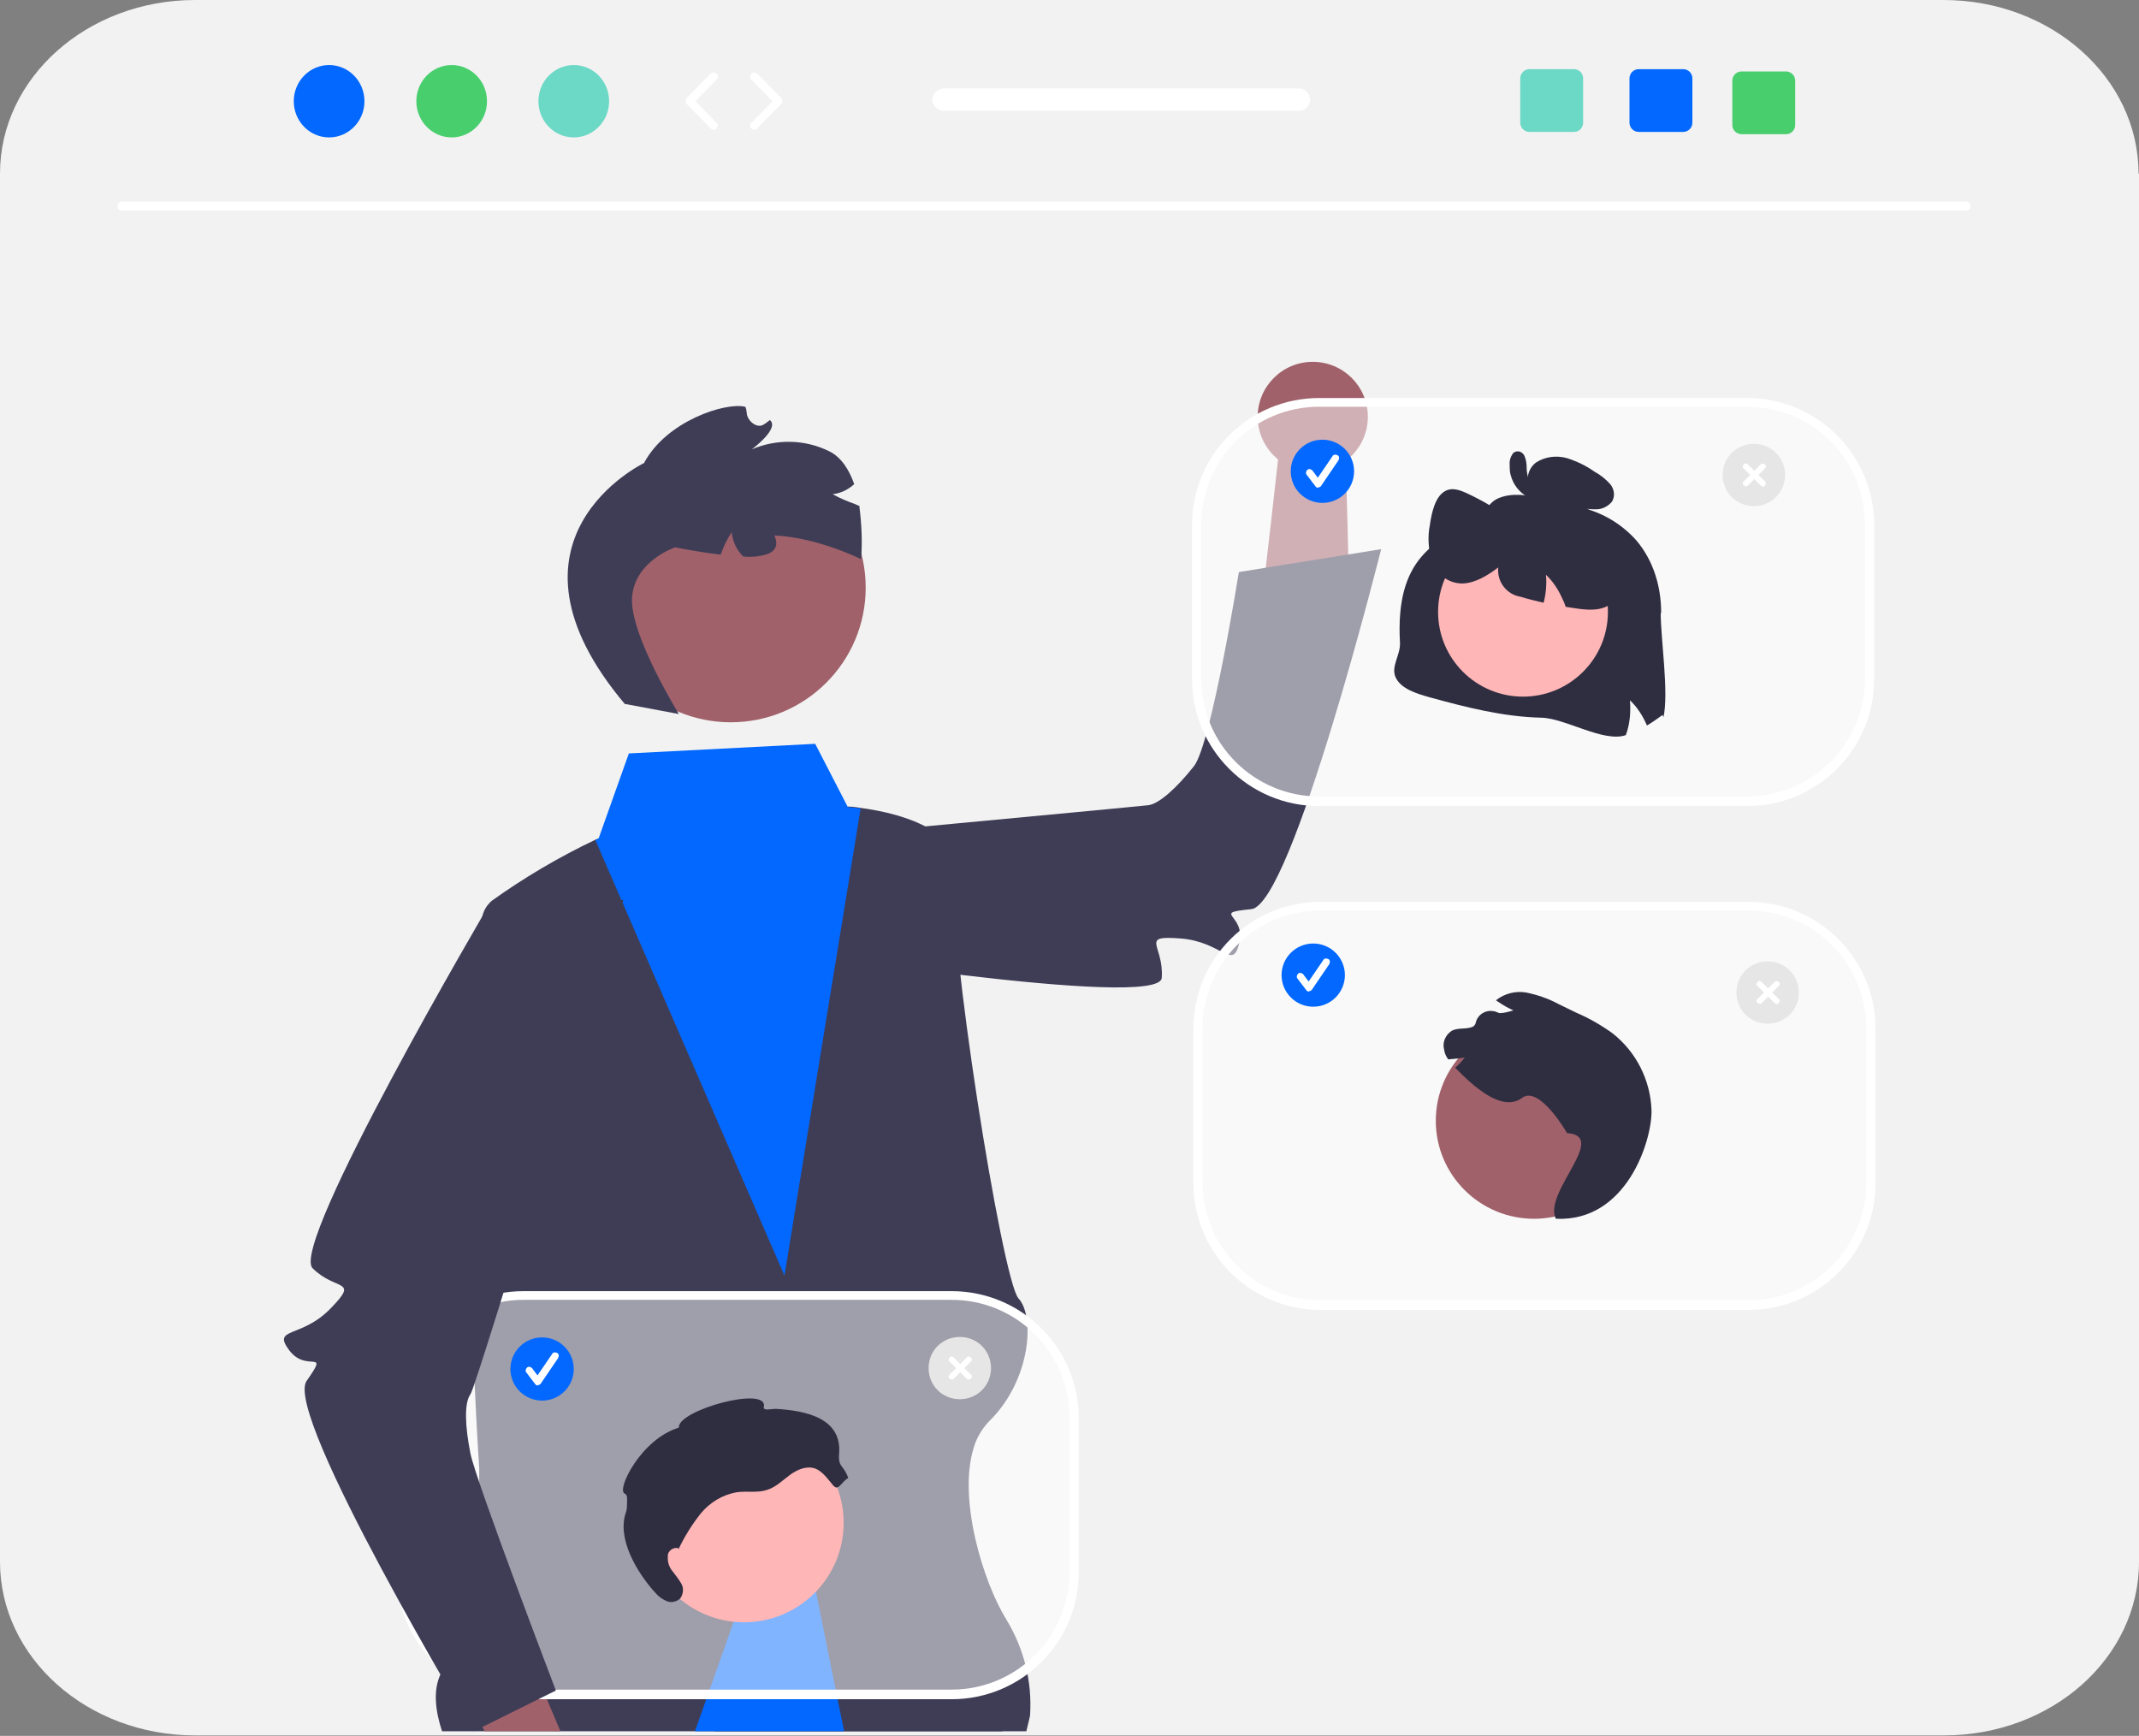
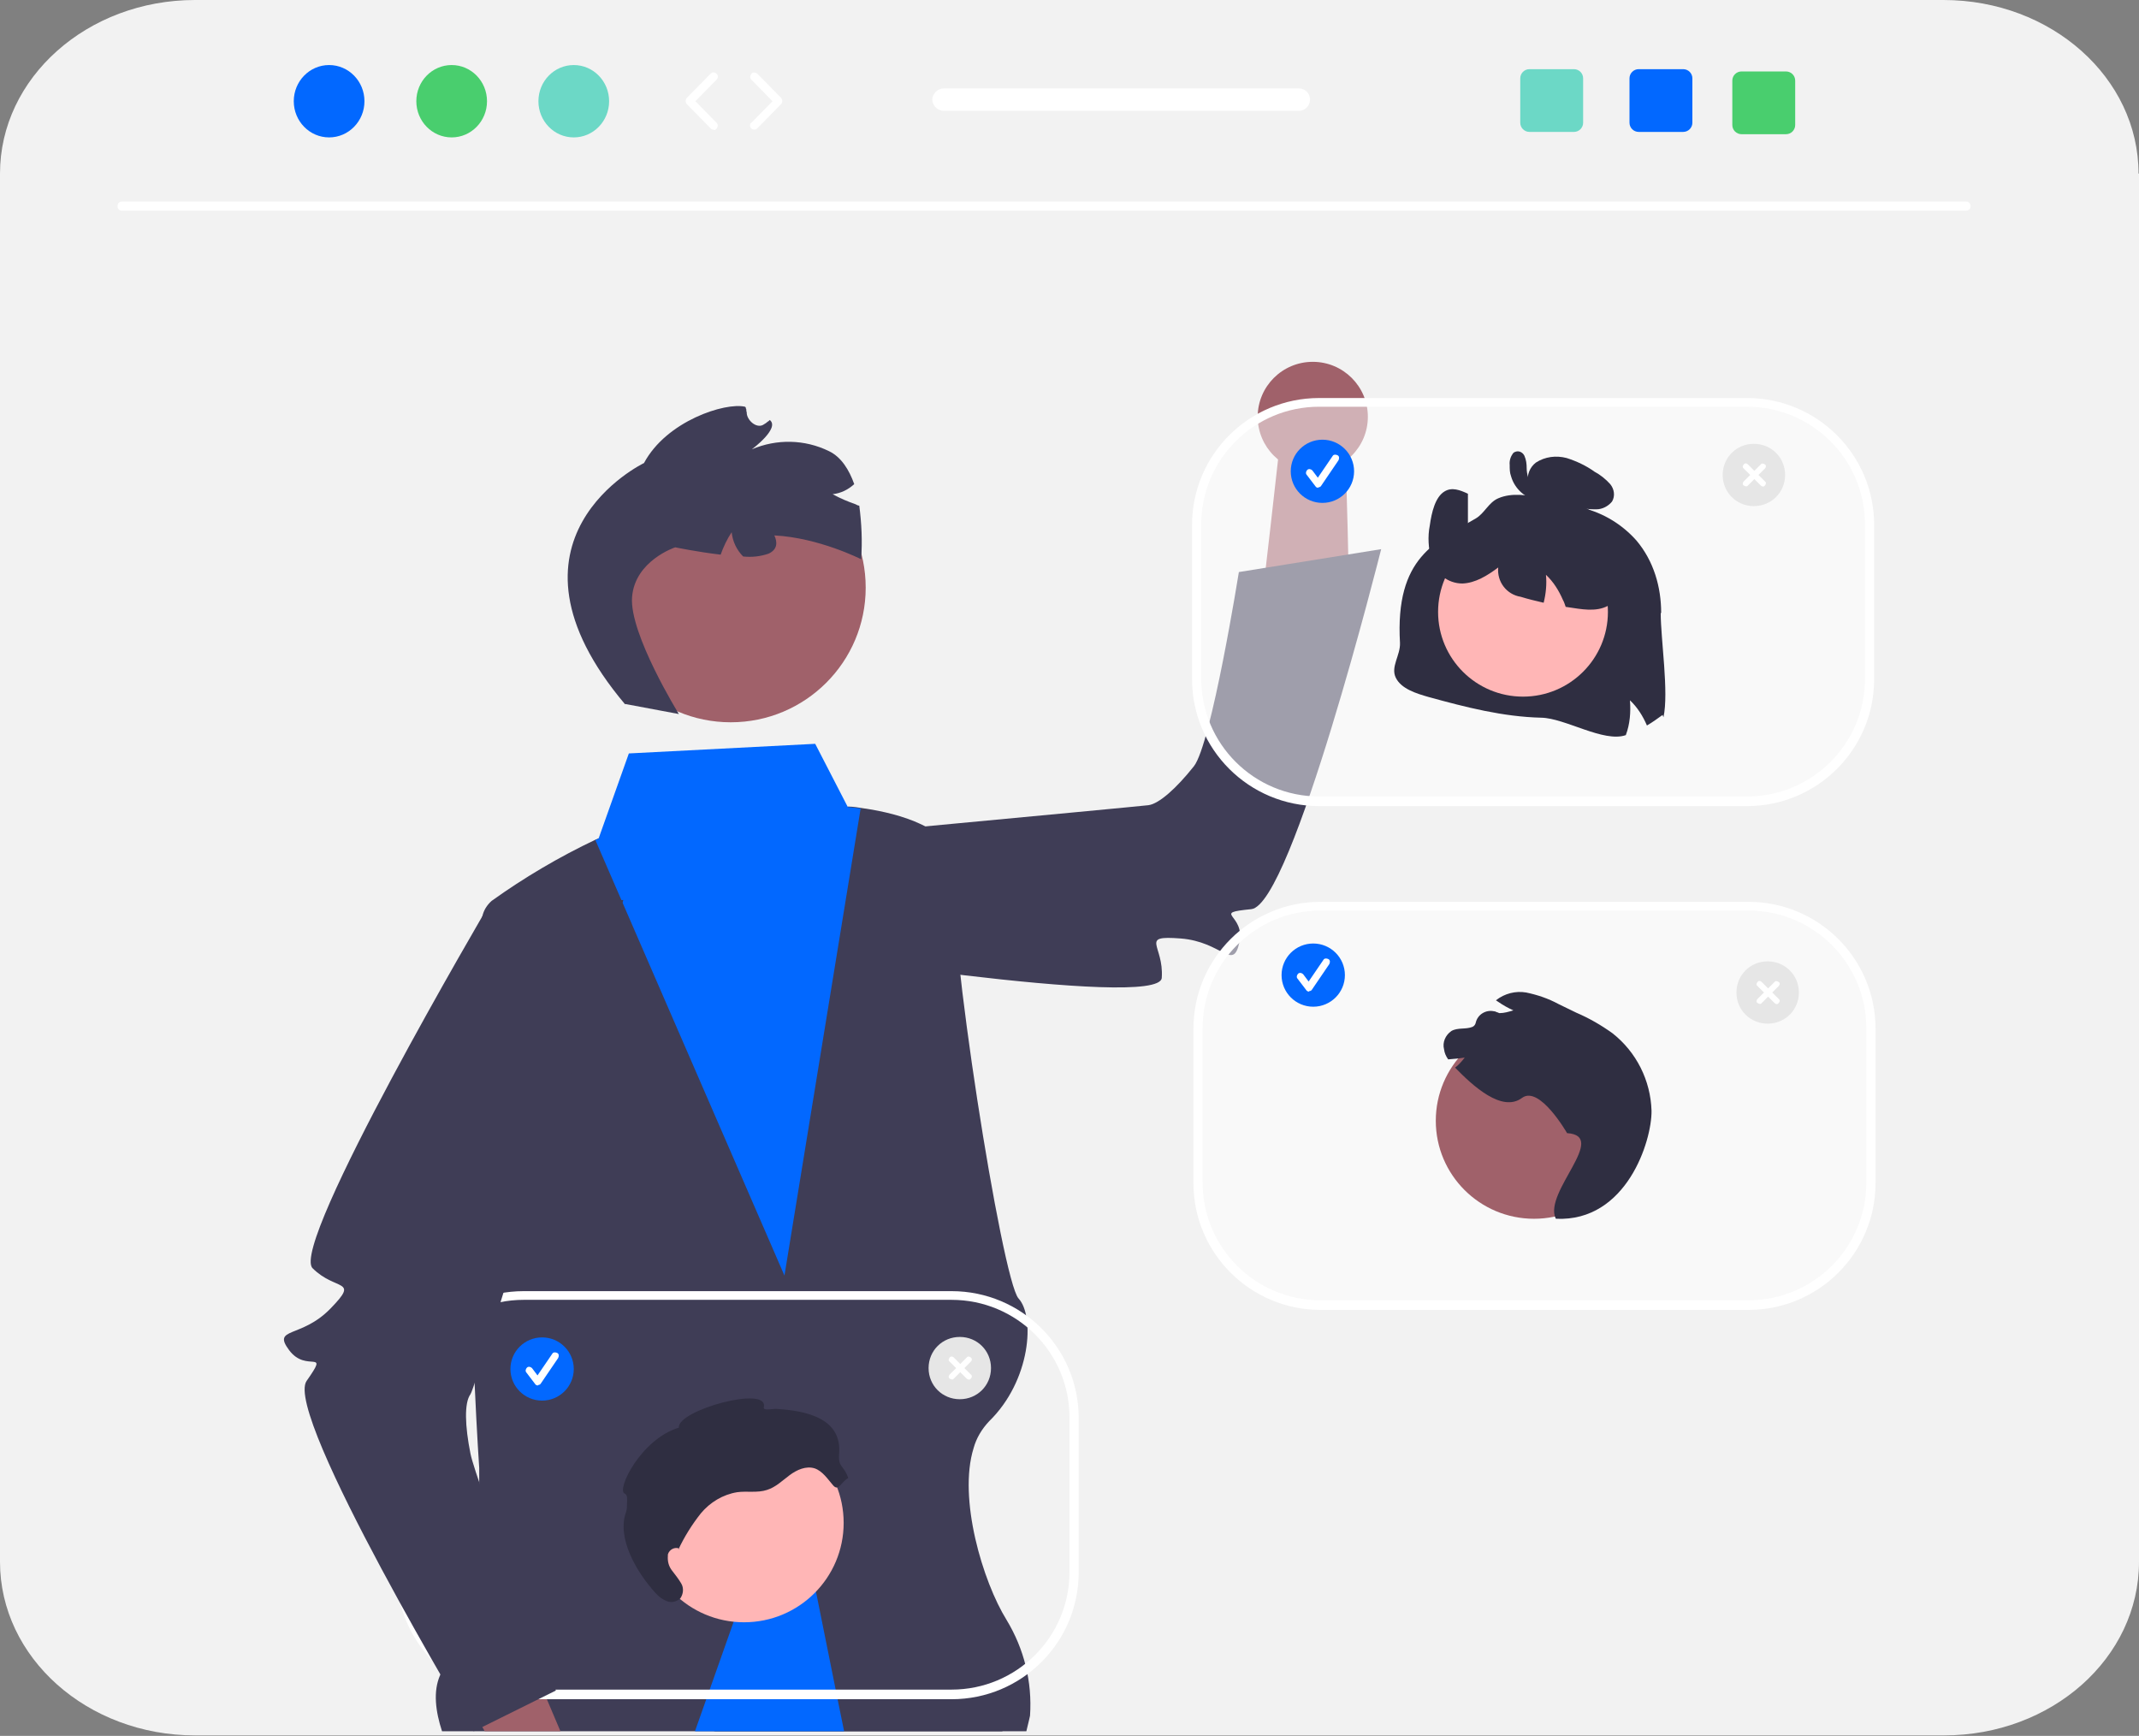
<svg xmlns="http://www.w3.org/2000/svg" width="260" height="211" viewBox="0 0 260 211" fill="none">
  <rect x="0" y="0" width="260" height="211" fill="#808080" stroke="none" />
  <g clip-path="url(#clip0_1_2025)">
    <path d="M260 21.1V189.844C260 201.536 249.399 210.944 236.288 210.944H23.712C10.601 210.944 0 201.48 0 189.844V21.1C0 9.464 10.601 0 23.712 0H236.232C249.343 0 259.944 9.464 259.944 21.1H260Z" fill="#F2F2F2" />
    <path d="M86.704 210.443L101.936 207.159L119.567 203.317C119.567 203.317 120.515 206.212 121.854 210.443H86.704Z" fill="#2F2E41" />
    <path d="M125.202 208.55C125.202 208.55 125.034 209.33 124.755 210.443H53.73C52.949 208.049 52.614 205.6 53.506 203.596C53.674 203.261 53.841 202.927 54.12 202.593C54.288 202.371 54.511 202.148 54.678 201.925C56.073 200.534 56.91 197.583 57.468 194.187C58.081 189.566 58.361 184.889 58.249 180.213C58.249 179.099 58.249 178.431 58.249 178.431C58.249 178.431 57.97 174.367 57.691 168.188C56.854 151.597 55.738 119.808 58.639 111.346C58.807 110.622 59.197 110.01 59.755 109.508C63.717 106.669 67.957 104.164 72.421 102.048C72.7 101.937 72.811 101.881 72.811 101.881L82.575 101.714L94.682 99.599L103.107 98.04C103.107 98.04 103.721 98.04 104.67 98.207C107.906 98.652 114.991 100.1 115.94 104.275C116.051 104.832 116.107 105.389 115.996 105.945C115.047 112.904 121.798 155.661 123.807 157.832C125.815 160.004 125.313 167.798 120.236 172.753C119.343 173.699 118.674 174.813 118.339 176.037C116.442 182.161 119.455 192.238 122.356 196.915C124.476 200.422 125.481 204.431 125.202 208.55Z" fill="#3F3D56" />
    <path d="M163.979 71.818L163.811 64.358L163.532 54.392L155.554 54.058L154.438 63.968L153.378 73.154L163.979 71.818Z" fill="#A0616A" />
    <path d="M82.408 103.273L93.567 115.243C93.567 115.243 140.936 122.87 141.215 118.861C141.494 114.853 138.425 113.684 143.502 114.074C148.579 114.463 149.863 118.082 150.644 114.575C151.425 111.067 147.129 111.012 152.094 110.511C157.06 110.009 167.884 66.752 167.884 66.752L150.588 69.535C150.588 69.535 147.24 90.468 145.12 93.141C143 95.813 140.88 97.706 139.597 97.873C138.313 98.04 82.352 103.273 82.352 103.273H82.408Z" fill="#3F3D56" />
    <path d="M88.824 87.796C97.883 87.796 105.227 80.468 105.227 71.428C105.227 62.389 97.883 55.06 88.824 55.06C79.765 55.06 72.421 62.389 72.421 71.428C72.421 80.468 79.765 87.796 88.824 87.796Z" fill="#A0616A" />
    <path d="M75.991 85.569L82.519 86.794C82.519 86.794 76.494 77.051 76.828 72.597C77.163 68.144 82.073 66.529 82.073 66.529C82.073 66.529 84.751 67.086 87.597 67.42C87.931 66.473 88.378 65.527 88.936 64.692C89.047 65.805 89.549 66.863 90.331 67.642C91.391 67.754 92.395 67.642 93.399 67.308C94.515 66.807 94.515 65.917 94.124 65.082C99.537 65.36 104.67 67.977 104.67 67.977C104.837 65.805 104.725 63.578 104.446 61.463C104.279 61.463 104.112 61.351 104 61.296C103.052 60.962 102.103 60.572 101.21 60.071C102.215 59.96 103.107 59.514 103.833 58.846C103.219 57.12 102.27 55.562 100.764 54.838C97.807 53.39 94.403 53.335 91.391 54.615C91.391 54.615 94.85 52.054 93.567 51.052C93.455 51.163 93.399 51.219 93.288 51.275C93.176 51.386 93.009 51.497 92.897 51.553C92.116 52.165 90.944 51.275 90.777 50.328C90.777 50.217 90.777 50.105 90.721 49.938C90.721 49.827 90.721 49.716 90.665 49.66C90.665 49.605 90.665 49.493 90.554 49.438C88.154 48.881 81.013 51.163 78.279 56.285C78.279 56.285 59.03 65.527 75.991 85.625V85.569Z" fill="#3F3D56" />
    <path d="M68.124 210.443H58.919L58.639 209.942L54.176 202.593L51.665 198.529L57.524 194.187L60.258 192.127L66.283 206.101L68.124 210.443Z" fill="#A0616A" />
    <path d="M72.365 102.104L95.352 155.049L104.614 98.263C103.665 98.151 103.052 98.096 103.052 98.096L99.09 90.413L76.438 91.582L72.755 101.937C72.755 101.937 72.644 101.993 72.365 102.104Z" fill="#0268FF" />
    <path d="M102.605 210.443H84.472L96.022 177.763L101.936 207.159L102.605 210.443Z" fill="#0268FF" />
    <path opacity="0.5" d="M212.519 110.121H160.519C152.292 110.121 145.622 116.776 145.622 124.985V143.803C145.622 152.012 152.292 158.668 160.519 158.668H212.519C220.747 158.668 227.416 152.012 227.416 143.803V124.985C227.416 116.776 220.747 110.121 212.519 110.121Z" fill="white" />
    <path d="M212.519 159.224H160.519C151.983 159.224 145.064 152.321 145.064 143.803V125.041C145.064 116.523 151.983 109.62 160.519 109.62H212.519C221.056 109.62 227.974 116.523 227.974 125.041V143.803C227.974 152.321 221.056 159.224 212.519 159.224ZM160.519 110.678C152.597 110.678 146.18 117.08 146.18 124.986V143.747C146.18 151.653 152.597 158.055 160.519 158.055H212.519C220.442 158.055 226.858 151.653 226.858 143.747V124.986C226.858 117.08 220.442 110.678 212.519 110.678H160.519Z" fill="white" />
    <path d="M186.464 148.145C193.058 148.145 198.403 142.811 198.403 136.231C198.403 129.651 193.058 124.317 186.464 124.317C179.869 124.317 174.524 129.651 174.524 136.231C174.524 142.811 179.869 148.145 186.464 148.145Z" fill="#A0616A" />
    <path d="M189.086 148.09C187.635 144.861 195.558 138.069 190.481 137.735C190.481 137.735 187.133 131.889 185.013 133.448C182.558 135.285 178.987 131.945 176.867 129.773C177.313 129.439 177.704 128.994 178.039 128.549C177.369 128.66 176.7 128.716 176.03 128.771C175.751 128.382 175.584 127.992 175.528 127.546C175.305 126.711 175.695 125.821 176.421 125.32C177.202 124.874 178.15 125.153 178.987 124.818C179.21 124.707 179.322 124.54 179.378 124.317C179.601 123.315 180.605 122.703 181.609 122.926C181.721 122.926 181.833 122.981 181.944 123.037C182.056 123.037 182.167 123.148 182.279 123.148C182.837 123.148 183.395 122.981 183.953 122.814C183.339 122.536 182.725 122.202 182.167 121.812C182.056 121.756 181.944 121.645 181.833 121.589C182.893 120.754 184.232 120.42 185.515 120.643C186.854 120.921 188.193 121.367 189.421 122.035C190.146 122.369 190.871 122.759 191.597 123.093C193.159 123.761 194.609 124.596 196.004 125.598C198.906 127.88 200.635 131.332 200.747 135.007C200.803 138.625 197.734 148.535 189.142 148.145L189.086 148.09Z" fill="#2F2E41" />
-     <path opacity="0.5" d="M115.661 157.443H63.661C55.434 157.443 48.764 164.098 48.764 172.307V191.125C48.764 199.334 55.434 205.989 63.661 205.989H115.661C123.888 205.989 130.558 199.334 130.558 191.125V172.307C130.558 164.098 123.888 157.443 115.661 157.443Z" fill="white" />
    <path d="M115.661 206.546H63.661C55.124 206.546 48.206 199.643 48.206 191.125V172.363C48.206 163.845 55.124 156.942 63.661 156.942H115.661C124.197 156.942 131.116 163.845 131.116 172.363V191.125C131.116 199.643 124.197 206.546 115.661 206.546ZM63.661 157.999C55.738 157.999 49.322 164.402 49.322 172.307V191.069C49.322 198.975 55.738 205.377 63.661 205.377H115.661C123.584 205.377 130 198.975 130 191.069V172.307C130 164.402 123.584 157.999 115.661 157.999H63.661Z" fill="white" />
    <path d="M90.442 197.193C97.129 197.193 102.549 191.784 102.549 185.112C102.549 178.44 97.129 173.031 90.442 173.031C83.755 173.031 78.335 178.44 78.335 185.112C78.335 191.784 83.755 197.193 90.442 197.193Z" fill="#FFB6B6" />
    <path d="M82.575 188.23C82.017 188.007 81.348 188.341 81.18 188.954C81.18 188.954 81.18 189.065 81.18 189.121C81.124 189.789 81.292 190.401 81.682 190.902C82.073 191.403 82.463 191.904 82.798 192.461C83.133 193.018 83.077 193.741 82.687 194.298C82.24 194.688 81.627 194.855 81.069 194.632C80.511 194.409 80.064 194.075 79.674 193.63C77.386 191.125 74.931 186.949 76.103 183.776C76.215 183.442 76.215 183.052 76.215 182.718C76.215 182.328 76.326 181.716 75.936 181.549C74.876 181.159 77.888 174.924 82.519 173.532C82.296 171.417 93.455 168.355 92.841 171.027C92.73 171.528 93.79 171.25 94.292 171.25C98.086 171.472 102.382 172.419 101.991 176.761C101.88 178.431 102.549 178.042 103.107 179.656C102.215 180.157 101.936 181.326 101.266 180.547C100.597 179.768 99.983 178.821 99.034 178.487C97.974 178.153 96.858 178.654 95.966 179.322C95.073 179.99 94.292 180.77 93.232 181.104C92.06 181.493 90.777 181.215 89.605 181.382C87.876 181.66 86.313 182.607 85.197 183.943C84.137 185.279 83.189 186.782 82.463 188.341" fill="#2F2E41" />
    <path d="M75.768 109.397L59.365 110.121C59.365 110.121 35.15 151.319 37.996 154.158C40.841 156.997 43.742 155.383 40.172 159.057C36.601 162.732 33.03 161.284 35.15 164.123C37.27 166.963 40.116 163.789 37.27 167.854C34.425 171.918 57.579 210.443 57.579 210.443L67.567 205.488C67.567 205.488 57.858 180.046 57.189 176.706C56.519 173.365 56.408 170.526 57.189 169.468C57.97 168.41 75.768 109.397 75.768 109.397Z" fill="#3F3D56" />
    <path d="M159.627 122.369C161.753 122.369 163.476 120.649 163.476 118.527C163.476 116.406 161.753 114.686 159.627 114.686C157.5 114.686 155.777 116.406 155.777 118.527C155.777 120.649 157.5 122.369 159.627 122.369Z" fill="#0268FF" />
    <path d="M159.124 120.532C159.013 120.532 158.845 120.476 158.79 120.365L157.73 118.973C157.562 118.806 157.618 118.527 157.785 118.36C157.953 118.193 158.232 118.249 158.399 118.416L159.069 119.307L160.854 116.69C160.966 116.468 161.245 116.468 161.468 116.579C161.691 116.69 161.691 116.969 161.579 117.191L159.459 120.309C159.403 120.42 159.236 120.476 159.124 120.476V120.532Z" fill="white" />
    <path d="M65.893 170.247C68.019 170.247 69.743 168.528 69.743 166.406C69.743 164.284 68.019 162.565 65.893 162.565C63.767 162.565 62.043 164.284 62.043 166.406C62.043 168.528 63.767 170.247 65.893 170.247Z" fill="#0268FF" />
    <path d="M65.391 168.41C65.279 168.41 65.112 168.355 65.056 168.243L63.996 166.851C63.828 166.684 63.884 166.406 64.052 166.239C64.219 166.072 64.498 166.128 64.665 166.295L65.335 167.185L67.12 164.569C67.232 164.346 67.511 164.346 67.734 164.458C67.957 164.569 67.957 164.847 67.846 165.07L65.725 168.188C65.669 168.299 65.502 168.355 65.391 168.355V168.41Z" fill="white" />
    <path d="M214.863 124.429C212.742 124.429 211.069 122.759 211.069 120.643C211.069 118.527 212.742 116.857 214.863 116.857C216.983 116.857 218.657 118.527 218.657 120.643C218.657 122.759 216.983 124.429 214.863 124.429Z" fill="#E6E6E6" />
    <path d="M216.202 121.422L215.421 120.643L216.202 119.864C216.369 119.697 216.369 119.474 216.202 119.363C216.034 119.251 215.811 119.195 215.7 119.363L214.918 120.142L214.137 119.363C213.97 119.195 213.747 119.195 213.635 119.363C213.468 119.53 213.468 119.752 213.635 119.864L214.416 120.643L213.635 121.422C213.468 121.589 213.468 121.812 213.635 121.923C213.803 122.035 214.026 122.09 214.137 121.923L214.918 121.144L215.7 121.923C215.867 122.09 216.09 122.09 216.202 121.923C216.369 121.756 216.369 121.534 216.202 121.422Z" fill="white" />
    <path d="M116.665 170.08C114.545 170.08 112.871 168.41 112.871 166.295C112.871 164.179 114.545 162.509 116.665 162.509C118.785 162.509 120.459 164.179 120.459 166.295C120.459 168.41 118.785 170.08 116.665 170.08Z" fill="#E6E6E6" />
    <path d="M118.004 167.074L117.223 166.295L118.004 165.515C118.172 165.348 118.172 165.126 118.004 165.014C117.837 164.847 117.614 164.847 117.502 165.014L116.721 165.794L115.94 165.014C115.773 164.847 115.549 164.847 115.438 165.014C115.27 165.181 115.27 165.404 115.438 165.515L116.219 166.295L115.438 167.074C115.27 167.241 115.27 167.464 115.438 167.575C115.605 167.687 115.828 167.742 115.94 167.575L116.721 166.796L117.502 167.575C117.67 167.742 117.893 167.742 118.004 167.575C118.172 167.408 118.172 167.185 118.004 167.074Z" fill="white" />
    <path d="M159.571 57.343C163.269 57.343 166.266 54.352 166.266 50.662C166.266 46.973 163.269 43.981 159.571 43.981C155.873 43.981 152.876 46.973 152.876 50.662C152.876 54.352 155.873 57.343 159.571 57.343Z" fill="#A0616A" />
    <path opacity="0.5" d="M212.352 48.881H160.352C152.125 48.881 145.455 55.536 145.455 63.745V82.563C145.455 90.772 152.125 97.427 160.352 97.427H212.352C220.579 97.427 227.249 90.772 227.249 82.563V63.745C227.249 55.536 220.579 48.881 212.352 48.881Z" fill="white" />
    <path d="M212.352 97.984H160.352C151.815 97.984 144.897 91.081 144.897 82.563V63.801C144.897 55.283 151.815 48.38 160.352 48.38H212.352C220.888 48.38 227.807 55.283 227.807 63.801V82.563C227.807 91.081 220.888 97.984 212.352 97.984ZM160.352 49.438C152.429 49.438 146.013 55.84 146.013 63.745V82.507C146.013 90.413 152.429 96.815 160.352 96.815H212.352C220.275 96.815 226.691 90.413 226.691 82.507V63.745C226.691 55.84 220.275 49.438 212.352 49.438H160.352Z" fill="white" />
    <path d="M201.863 74.546C201.863 77.664 202.867 84.177 202.197 87.184L202.086 86.905C201.472 87.351 200.858 87.796 200.189 88.186C199.687 87.017 199.017 85.959 198.124 85.124C198.236 86.571 198.124 88.019 197.622 89.355C194.944 90.301 190.258 87.295 187.356 87.239C182.67 87.128 178.15 85.959 173.687 84.734C172.124 84.289 170.339 83.732 169.67 82.396C169 81.06 170.227 79.668 170.172 78.165C169.558 67.642 174.579 65.861 179.378 63.022C180.438 62.409 180.94 61.073 182.112 60.572C183.785 59.848 185.738 60.182 187.524 60.572C186.631 60.294 185.906 59.514 185.738 58.623C185.571 57.733 185.961 56.786 186.687 56.23C187.803 55.506 189.142 55.339 190.425 55.673C191.652 56.062 192.824 56.619 193.828 57.343C194.554 57.733 195.167 58.234 195.725 58.846C196.227 59.459 196.339 60.294 195.949 60.962C195.502 61.519 194.777 61.908 194.051 61.908C193.494 61.908 192.936 61.908 192.378 61.741C194.888 62.354 197.176 63.745 198.906 65.694C201.026 68.199 201.918 71.373 201.918 74.49L201.863 74.546Z" fill="#2F2E41" />
    <path d="M185.124 84.678C190.825 84.678 195.446 80.067 195.446 74.379C195.446 68.691 190.825 64.079 185.124 64.079C179.424 64.079 174.803 68.691 174.803 74.379C174.803 80.067 179.424 84.678 185.124 84.678Z" fill="#FFB6B6" />
-     <path d="M196.451 72.82C195.223 74.267 193.438 74.212 191.82 73.989C191.318 73.933 190.815 73.822 190.313 73.766C190.202 73.488 190.146 73.21 189.979 72.931C189.476 71.762 188.807 70.704 187.914 69.869C188.026 70.983 187.914 72.152 187.635 73.265C186.687 73.043 185.738 72.82 184.845 72.542C183.116 72.263 181.944 70.704 182.112 68.979C180.773 69.981 179.322 70.871 177.76 70.927C175.974 70.927 174.468 69.702 173.966 67.977C173.631 66.64 173.519 65.249 173.798 63.857C174.021 62.242 174.468 60.405 175.584 59.737C176.476 59.18 177.481 59.57 178.429 60.015C180.438 60.962 182.391 62.131 184.12 63.523V63.968C184.622 61.741 186.129 60.071 187.803 59.904C188.918 59.793 190.034 60.294 191.039 60.85C192.433 61.463 193.717 62.242 194.833 63.244C196.116 64.413 197.009 65.972 197.399 67.642C197.79 69.48 197.511 71.651 196.451 72.931V72.82Z" fill="#2F2E41" />
+     <path d="M196.451 72.82C195.223 74.267 193.438 74.212 191.82 73.989C191.318 73.933 190.815 73.822 190.313 73.766C190.202 73.488 190.146 73.21 189.979 72.931C189.476 71.762 188.807 70.704 187.914 69.869C188.026 70.983 187.914 72.152 187.635 73.265C186.687 73.043 185.738 72.82 184.845 72.542C183.116 72.263 181.944 70.704 182.112 68.979C180.773 69.981 179.322 70.871 177.76 70.927C175.974 70.927 174.468 69.702 173.966 67.977C173.631 66.64 173.519 65.249 173.798 63.857C174.021 62.242 174.468 60.405 175.584 59.737C176.476 59.18 177.481 59.57 178.429 60.015V63.968C184.622 61.741 186.129 60.071 187.803 59.904C188.918 59.793 190.034 60.294 191.039 60.85C192.433 61.463 193.717 62.242 194.833 63.244C196.116 64.413 197.009 65.972 197.399 67.642C197.79 69.48 197.511 71.651 196.451 72.931V72.82Z" fill="#2F2E41" />
    <path d="M186.185 58.456C186.296 58.456 186.017 58.456 186.129 58.456C186.129 58.456 186.073 58.456 186.017 58.401C185.906 58.289 185.794 58.178 185.738 58.011C185.627 57.621 185.571 57.232 185.571 56.898C185.571 56.397 185.515 55.895 185.292 55.394C185.069 54.949 184.567 54.726 184.12 54.949C184.064 54.949 183.953 55.06 183.897 55.116C183.618 55.506 183.451 56.007 183.506 56.508C183.506 57.009 183.506 57.454 183.674 57.9C183.897 58.679 184.343 59.347 184.901 59.848C185.571 60.461 186.463 60.795 187.356 60.906C187.691 60.906 187.97 60.628 187.97 60.238C187.97 60.071 187.914 59.904 187.803 59.793L186.631 58.735C186.352 58.512 185.961 58.512 185.738 58.735C185.515 58.958 185.515 59.403 185.738 59.626L186.91 60.683L187.356 59.57C187.189 59.57 186.966 59.57 186.798 59.459C186.575 59.459 186.408 59.347 186.24 59.236C186.073 59.124 185.906 59.013 185.794 58.902C185.682 58.846 185.627 58.735 185.515 58.623C185.515 58.623 185.459 58.568 185.403 58.512C185.403 58.512 185.292 58.345 185.348 58.456C185.236 58.289 185.124 58.067 185.013 57.9C185.013 57.844 184.957 57.733 184.901 57.677C184.901 57.566 184.845 57.399 184.79 57.287C184.79 57.009 184.734 56.731 184.79 56.452C184.79 56.341 184.79 56.23 184.79 56.118C184.79 56.062 184.79 56.007 184.79 55.951C184.79 55.784 184.79 56.007 184.678 56.062L184.343 56.174C184.232 56.174 184.12 56.118 184.064 56.007C184.064 56.118 184.064 56.174 184.12 56.285C184.12 56.508 184.12 56.675 184.12 56.898C184.12 57.343 184.12 57.733 184.288 58.178C184.455 59.069 185.18 59.681 186.073 59.793C186.408 59.793 186.687 59.514 186.687 59.18C186.687 58.846 186.408 58.568 186.073 58.568L186.185 58.456Z" fill="#2F2E41" />
    <path d="M160.742 61.129C162.869 61.129 164.592 59.409 164.592 57.287C164.592 55.166 162.869 53.446 160.742 53.446C158.616 53.446 156.893 55.166 156.893 57.287C156.893 59.409 158.616 61.129 160.742 61.129Z" fill="#0268FF" />
    <path d="M160.24 59.291C160.129 59.291 159.961 59.236 159.906 59.124L158.846 57.733C158.678 57.566 158.734 57.287 158.901 57.12C159.069 56.953 159.348 57.009 159.515 57.176L160.185 58.067L161.97 55.45C162.082 55.227 162.361 55.227 162.584 55.339C162.807 55.45 162.807 55.728 162.695 55.951L160.575 59.069C160.519 59.18 160.352 59.236 160.24 59.236V59.291Z" fill="white" />
    <path d="M213.189 61.519C211.069 61.519 209.395 59.848 209.395 57.733C209.395 55.617 211.069 53.947 213.189 53.947C215.309 53.947 216.983 55.617 216.983 57.733C216.983 59.848 215.309 61.519 213.189 61.519Z" fill="#E6E6E6" />
    <path d="M214.528 58.512L213.747 57.733L214.528 56.953C214.695 56.786 214.695 56.564 214.528 56.452C214.36 56.341 214.137 56.285 214.026 56.452L213.245 57.232L212.463 56.452C212.296 56.285 212.073 56.285 211.961 56.452C211.794 56.619 211.794 56.842 211.961 56.953L212.742 57.733L211.961 58.512C211.794 58.679 211.794 58.902 211.961 59.013C212.129 59.124 212.352 59.18 212.463 59.013L213.245 58.234L214.026 59.013C214.193 59.18 214.416 59.18 214.528 59.013C214.695 58.846 214.695 58.623 214.528 58.512Z" fill="white" />
    <path d="M239.021 25.61H14.841C14.506 25.61 14.283 25.387 14.283 25.053C14.283 24.719 14.506 24.496 14.841 24.496H238.966C239.3 24.496 239.524 24.719 239.524 25.053C239.524 25.387 239.3 25.61 238.966 25.61H239.021Z" fill="white" />
    <path d="M40.004 16.702C42.377 16.702 44.3 14.733 44.3 12.304C44.3 9.875 42.377 7.906 40.004 7.906C37.632 7.906 35.708 9.875 35.708 12.304C35.708 14.733 37.632 16.702 40.004 16.702Z" fill="#0268FF" />
    <path d="M54.901 16.702C57.274 16.702 59.197 14.733 59.197 12.304C59.197 9.875 57.274 7.906 54.901 7.906C52.529 7.906 50.605 9.875 50.605 12.304C50.605 14.733 52.529 16.702 54.901 16.702Z" fill="#49CE6E" />
    <path d="M69.743 16.702C72.115 16.702 74.039 14.733 74.039 12.304C74.039 9.875 72.115 7.906 69.743 7.906C67.37 7.906 65.446 9.875 65.446 12.304C65.446 14.733 67.37 16.702 69.743 16.702Z" fill="#6CD8C6" />
    <path d="M86.76 15.755C86.648 15.755 86.481 15.755 86.369 15.588L83.468 12.638C83.3 12.415 83.3 12.137 83.468 11.914L86.369 8.963C86.592 8.741 86.871 8.741 87.094 8.963C87.318 9.186 87.318 9.464 87.094 9.687L84.528 12.304L87.094 14.92C87.318 15.143 87.262 15.421 87.094 15.644C86.983 15.755 86.871 15.811 86.76 15.811V15.755Z" fill="white" />
    <path d="M91.669 15.755C91.391 15.755 91.167 15.533 91.167 15.254C91.167 15.143 91.167 14.976 91.335 14.92L93.901 12.304L91.335 9.687C91.112 9.464 91.167 9.186 91.335 8.963C91.502 8.741 91.837 8.796 92.06 8.963L94.961 11.914C95.129 12.137 95.129 12.415 94.961 12.638L92.06 15.588C91.948 15.7 91.837 15.755 91.669 15.755Z" fill="white" />
    <path d="M204.597 8.407H199.185C198.571 8.407 198.069 8.908 198.069 9.52V14.92C198.069 15.533 198.571 16.034 199.185 16.034H204.597C205.21 16.034 205.712 15.533 205.712 14.92V9.52C205.712 8.908 205.21 8.407 204.597 8.407Z" fill="#0268FF" />
    <path d="M191.318 8.407H185.906C185.292 8.407 184.79 8.908 184.79 9.52V14.92C184.79 15.533 185.292 16.034 185.906 16.034H191.318C191.931 16.034 192.433 15.533 192.433 14.92V9.52C192.433 8.908 191.931 8.407 191.318 8.407Z" fill="#6CD8C6" />
    <path d="M217.094 8.685H211.682C211.069 8.685 210.567 9.186 210.567 9.798V15.199C210.567 15.811 211.069 16.312 211.682 16.312H217.094C217.708 16.312 218.21 15.811 218.21 15.199V9.798C218.21 9.186 217.708 8.685 217.094 8.685Z" fill="#49CE6E" />
    <path d="M157.953 10.745H114.712C113.987 10.745 113.373 11.357 113.318 12.081C113.318 12.805 113.931 13.417 114.657 13.473H157.897C158.622 13.473 159.236 12.86 159.236 12.081C159.236 11.357 158.622 10.745 157.897 10.745H157.953Z" fill="white" />
  </g>
  <defs>
    <clipPath id="clip0_1_2025">
      <rect width="260" height="211" fill="white" />
    </clipPath>
  </defs>
</svg>